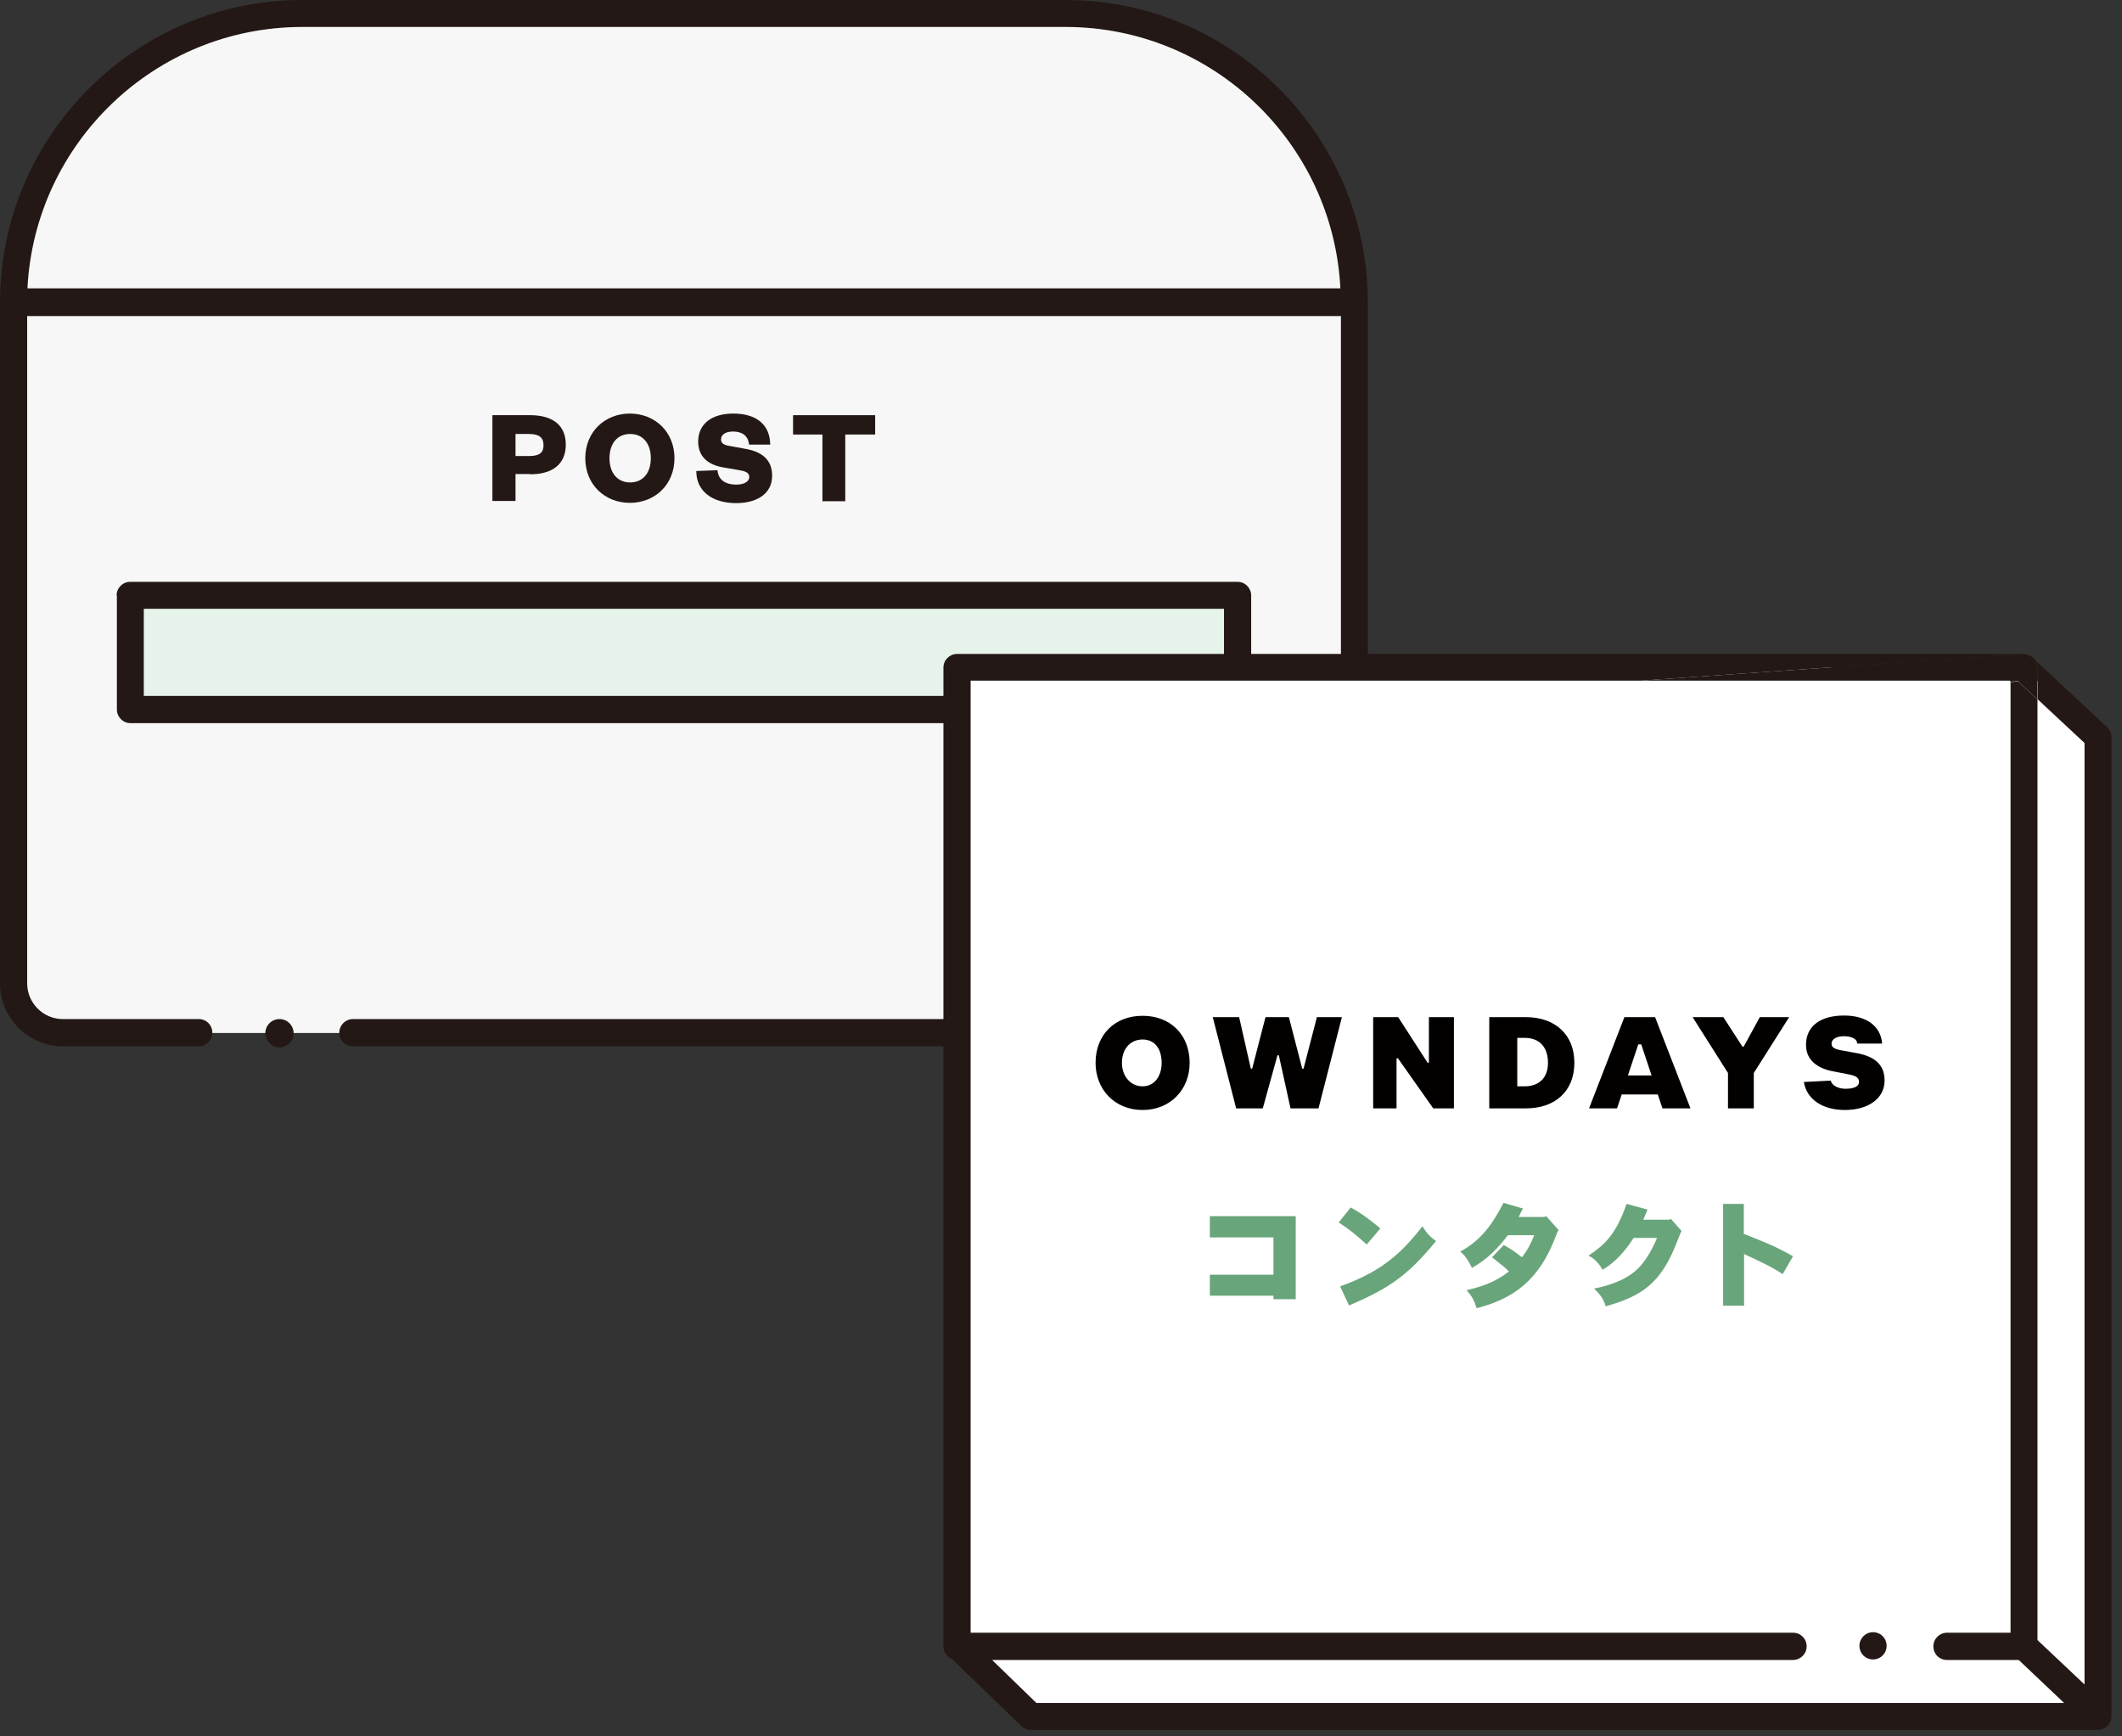
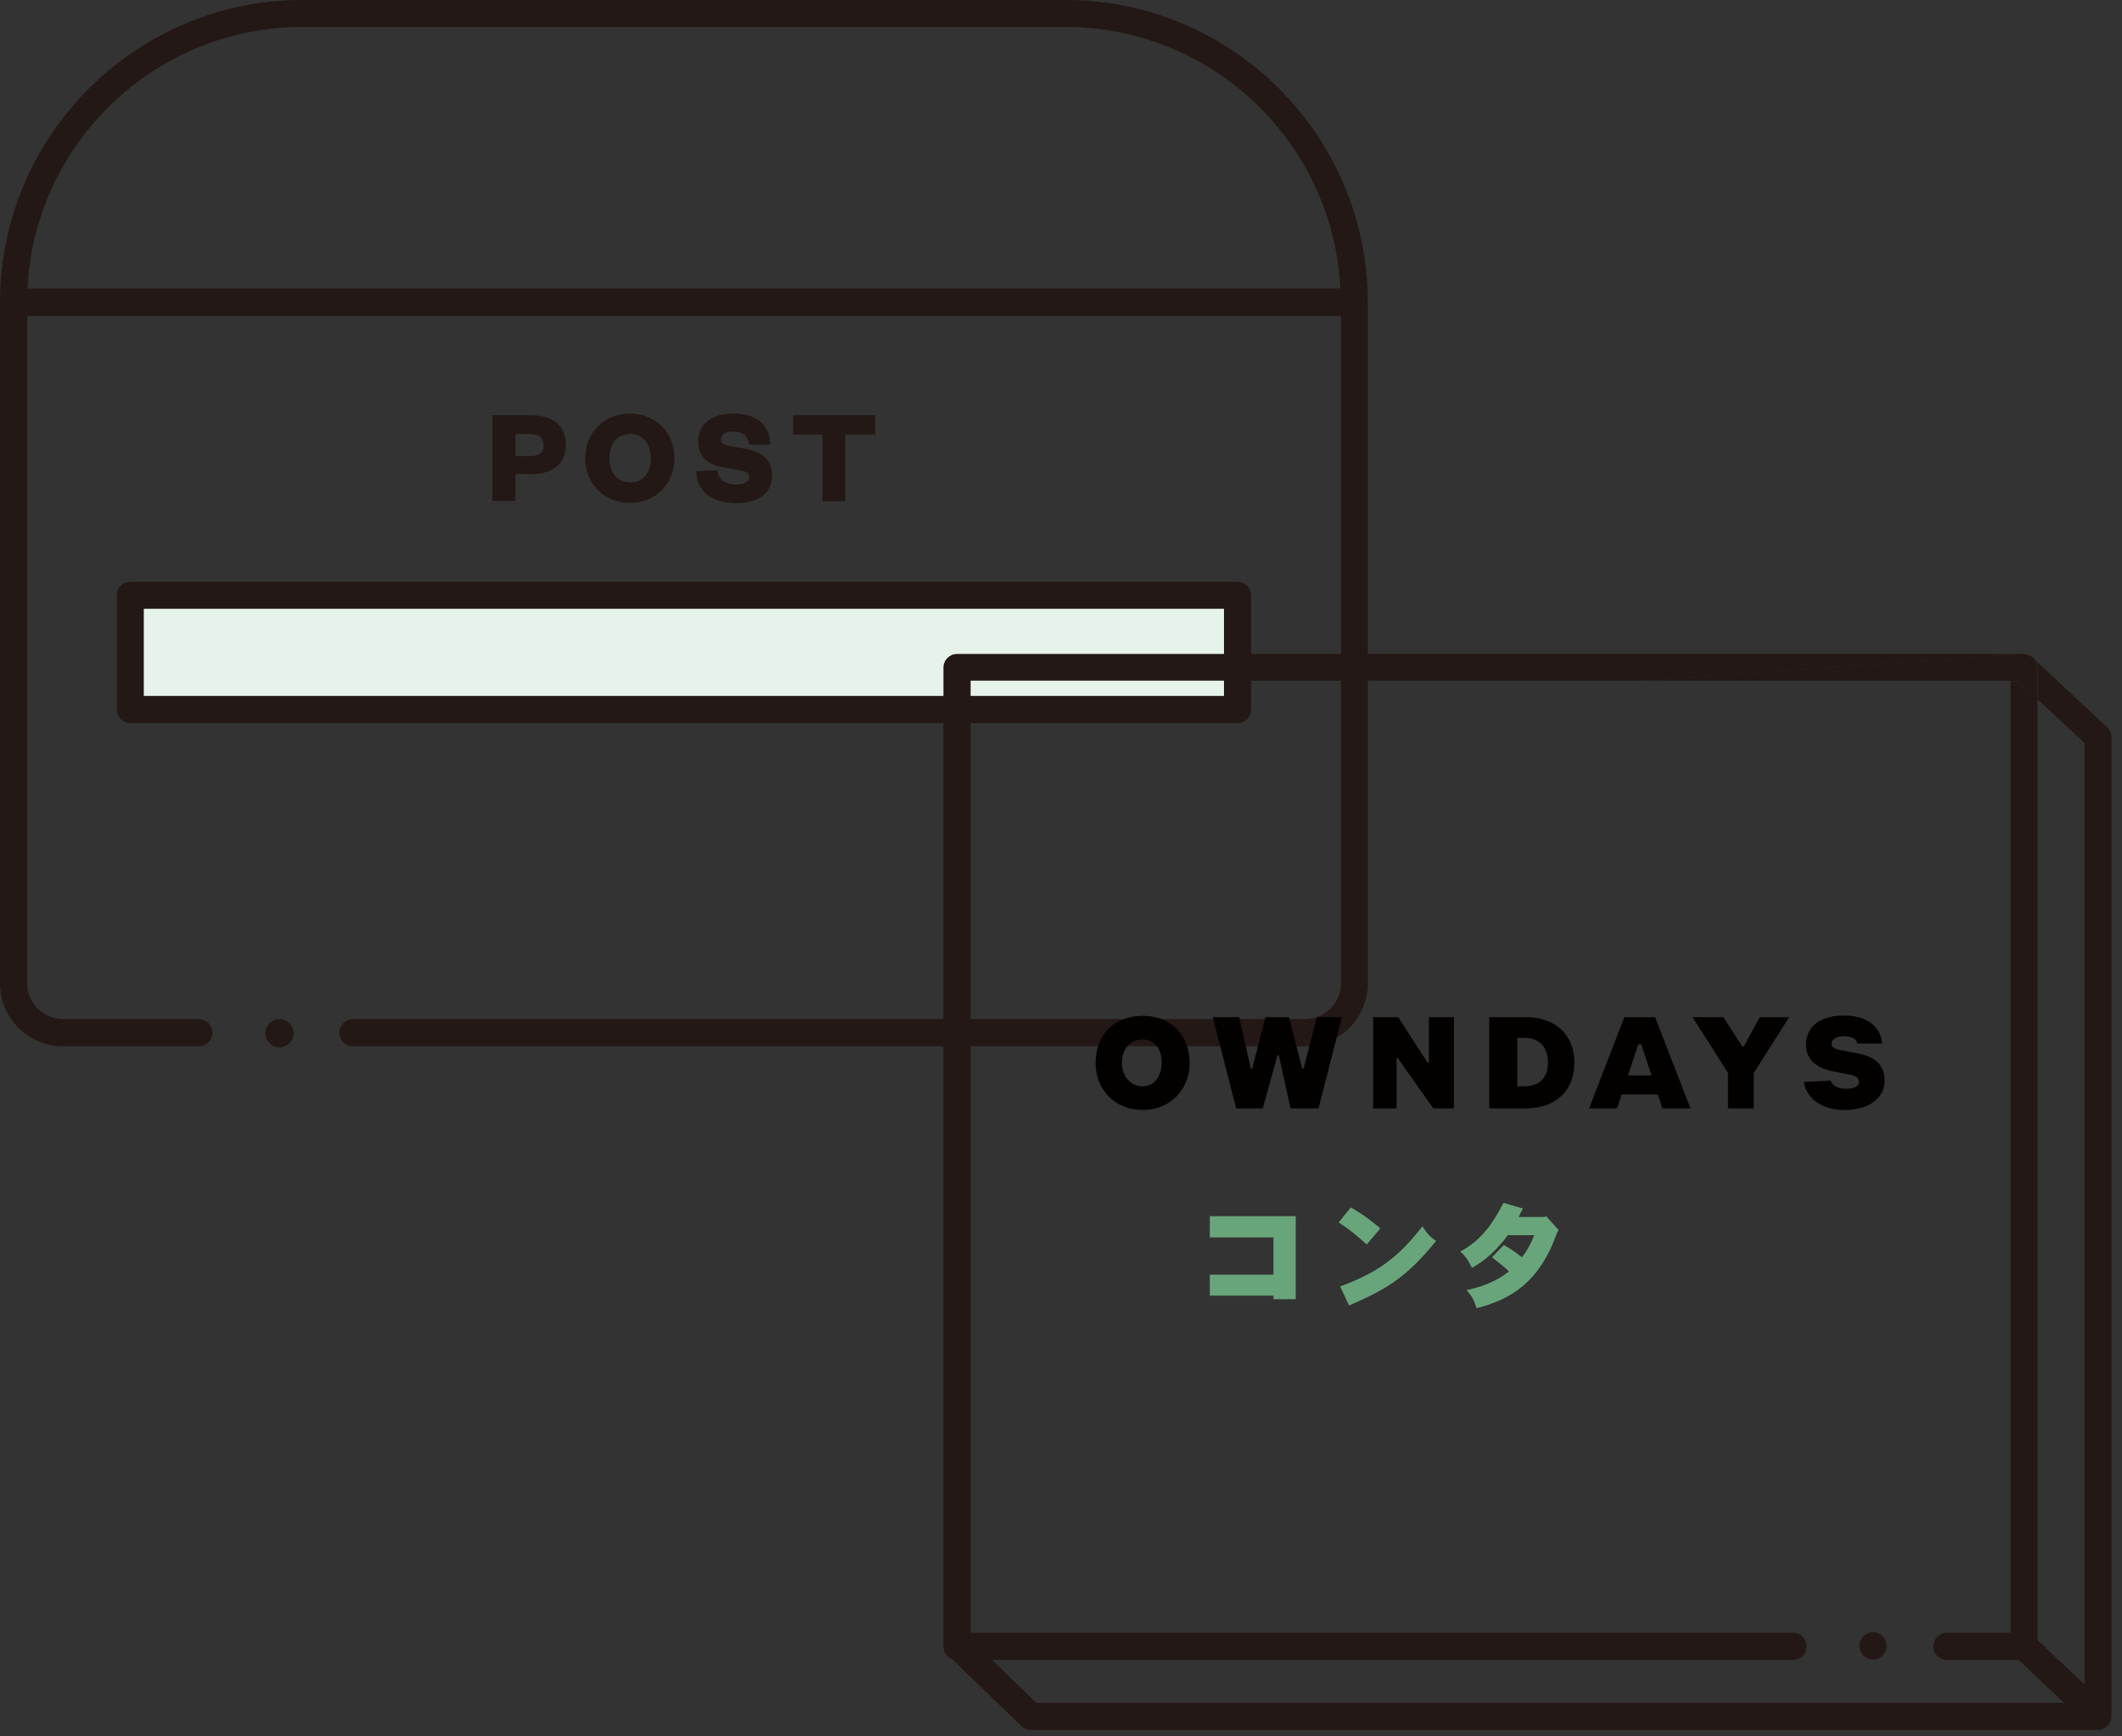
<svg xmlns="http://www.w3.org/2000/svg" width="110" height="90" viewBox="0 0 110 90" fill="none">
  <rect x="0" y="0" width="110" height="90" fill="#333333" stroke="none" />
-   <path d="M70.171 15.65C69.791 7.72 63.251 0.861 55.232 0.861H15.67C7.651 0.861 1.125 7.72 0.731 15.65H0.688V50.986C0.688 52.398 1.83 53.541 3.239 53.541H67.634C69.044 53.541 70.185 52.398 70.185 50.986V15.65H70.143H70.171ZM64.153 36.776H6.749V30.863H64.139V36.776H64.153Z" fill="#F7F7F7" />
  <path d="M64.137 30.862H6.747V36.775H64.137V30.862Z" fill="#E6F3EB" />
  <path d="M27.484 24.583C28.654 24.583 29.33 24.047 29.33 23.045C29.33 22.043 28.654 21.52 27.484 21.52H25.525V25.966H26.723V24.569H27.484V24.583ZM26.723 22.494H27.428C27.963 22.494 28.175 22.692 28.175 23.073C28.175 23.454 27.977 23.637 27.428 23.637H26.723V22.494Z" fill="#231815" />
  <path d="M34.963 23.75C34.963 22.381 33.948 21.436 32.651 21.436C31.355 21.436 30.34 22.381 30.34 23.75C30.34 25.119 31.355 26.064 32.651 26.064C33.948 26.064 34.963 25.119 34.963 23.75ZM31.595 23.75C31.595 22.988 32.003 22.494 32.666 22.494C33.328 22.494 33.737 22.988 33.737 23.75C33.737 24.512 33.328 25.006 32.666 25.006C32.003 25.006 31.595 24.512 31.595 23.75Z" fill="#231815" />
  <path d="M38.166 25.119C37.672 25.119 37.235 24.921 37.193 24.371L36.094 24.413C36.094 25.486 36.953 26.078 38.166 26.078C39.209 26.078 40.026 25.613 40.026 24.653C40.026 23.919 39.603 23.439 38.673 23.27L37.827 23.115C37.545 23.073 37.376 22.988 37.376 22.776C37.376 22.536 37.602 22.367 37.996 22.367C38.462 22.367 38.786 22.579 38.828 23.044H39.927C39.913 22.028 39.237 21.436 38.011 21.436C36.897 21.436 36.192 21.972 36.192 22.889C36.192 23.665 36.7 24.075 37.433 24.216L38.25 24.357C38.588 24.413 38.842 24.47 38.842 24.724C38.842 24.963 38.574 25.119 38.151 25.119H38.166Z" fill="#231815" />
  <path d="M43.817 25.98V22.522H45.367V21.52H41.111V22.522H42.633V25.98H43.817Z" fill="#231815" />
  <path d="M70.906 15.636C70.878 7.014 63.859 0 55.234 0H15.672C7.047 0 0.028 7.014 -0 15.636V50.972C-0 52.764 1.466 54.232 3.256 54.232H10.303C10.683 54.232 11.007 53.921 11.007 53.526C11.007 53.131 10.697 52.82 10.303 52.82H3.256C2.241 52.82 1.409 51.988 1.409 50.972V16.384H69.511V50.972C69.511 51.988 68.679 52.82 67.664 52.82H18.294C17.913 52.82 17.589 53.131 17.589 53.526C17.589 53.921 17.899 54.232 18.294 54.232H67.65C69.44 54.232 70.906 52.764 70.906 50.972V15.65V15.636ZM1.423 14.944C1.804 7.409 8.047 1.397 15.672 1.397H55.234C62.858 1.397 69.102 7.409 69.483 14.944H1.423Z" fill="#231815" />
  <path d="M6.059 30.863V36.776C6.059 37.157 6.369 37.481 6.763 37.481H64.153C64.534 37.481 64.858 37.171 64.858 36.776V30.863C64.858 30.482 64.548 30.157 64.153 30.157H6.749C6.369 30.157 6.044 30.468 6.044 30.863H6.059ZM7.454 31.554H63.449V36.07H7.454V31.554Z" fill="#231815" />
-   <path d="M104.913 34.644V34.588H49.608V85.32H49.735L49.721 85.362L53.428 88.947H108.746V38.2L104.913 34.644Z" fill="white" />
  <path d="M104.814 33.895L85.069 35.278H104.208V35.335L104.603 35.306L105.603 36.238V34.573C105.603 34.446 105.561 34.333 105.505 34.234L105.336 34.079C105.195 33.952 104.997 33.881 104.814 33.895Z" fill="#231815" />
  <path d="M93.535 56.08L94.902 56.009C94.944 56.235 95.254 56.433 95.663 56.433C96.199 56.433 96.368 56.263 96.368 56.08C96.368 55.854 96.199 55.755 95.818 55.685L95.029 55.53C94.197 55.374 93.62 54.937 93.62 54.161C93.62 53.173 94.381 52.637 95.593 52.637C96.734 52.637 97.495 53.173 97.566 54.09H96.269C96.283 53.864 96.001 53.709 95.579 53.709C95.226 53.709 94.944 53.85 94.944 54.09C94.944 54.245 95.029 54.358 95.395 54.429L96.241 54.584C97.157 54.754 97.693 55.163 97.693 56.009C97.693 56.927 96.861 57.533 95.635 57.533C94.493 57.533 93.662 56.997 93.507 56.08H93.535ZM89.546 57.449H90.913V55.614L92.746 52.721H91.224L90.392 54.245H90.322L89.335 52.721H87.742L89.575 55.614V57.449H89.546ZM85.938 56.729H84.064L83.824 57.449H82.373L84.205 52.721H85.797L87.63 57.449H86.178L85.938 56.729ZM85.614 55.741L85.079 54.133H84.924L84.388 55.741H85.614ZM81.612 55.092C81.612 56.546 80.625 57.449 79.103 57.449H77.2V52.721H79.103C80.625 52.721 81.612 53.639 81.612 55.078V55.092ZM80.244 55.092C80.244 54.26 79.793 53.794 79.032 53.794H78.652V56.306H79.032C79.793 56.306 80.244 55.854 80.244 55.092ZM71.182 57.449H72.394V54.852H72.465L74.297 57.449H75.368V52.721H74.071V55.078H74.001L72.479 52.721H71.182V57.449ZM64.093 57.449H65.46L66.221 54.697H66.291L66.898 57.449H68.349L69.561 52.721H68.265L67.574 55.389H67.504L66.813 52.721H65.601L64.91 55.389H64.84L64.234 52.721H62.867L64.079 57.449H64.093ZM61.669 55.092C61.669 56.461 60.682 57.533 59.23 57.533C57.779 57.533 56.792 56.461 56.792 55.092C56.792 53.639 57.779 52.651 59.23 52.651C60.682 52.651 61.669 53.639 61.669 55.092ZM60.217 55.092C60.217 54.33 59.837 53.879 59.23 53.879C58.624 53.879 58.159 54.33 58.159 55.092C58.159 55.784 58.61 56.306 59.23 56.306C59.851 56.306 60.217 55.77 60.217 55.092Z" fill="#030000" />
  <path d="M67.168 63.036V67.34H66.013V67.157H62.715V66.07H66.013V64.137H62.715V63.036H67.168Z" fill="#69A57A" />
  <path d="M70.018 62.585C70.426 62.811 70.835 63.065 71.554 63.672L70.849 64.504C70.229 63.954 70.032 63.785 69.397 63.361L70.018 62.585ZM69.468 66.677C71.61 65.901 72.611 64.998 73.738 63.559C73.922 63.869 74.133 64.123 74.443 64.321C72.85 66.282 71.808 66.847 69.933 67.665L69.468 66.677Z" fill="#69A57A" />
  <path d="M78.937 62.655C78.867 62.782 78.796 62.923 78.726 63.078H80.065L80.149 63.036L80.797 63.756C80.727 63.855 80.685 63.953 80.656 64.052C79.797 66.381 78.401 67.34 76.541 67.806C76.442 67.467 76.33 67.199 76.02 66.875C76.668 66.719 77.457 66.508 78.218 65.901C77.993 65.675 77.979 65.675 77.344 65.167L77.951 64.532C78.373 64.772 78.416 64.8 78.895 65.167C79.191 64.786 79.374 64.419 79.529 64.024H78.162C77.373 65.082 76.696 65.492 76.302 65.717C76.175 65.449 76.005 65.125 75.695 64.871C76.865 64.25 77.457 63.276 77.936 62.345L78.951 62.641L78.937 62.655Z" fill="#69A57A" />
-   <path d="M85.404 62.698C85.333 62.853 85.277 63.022 85.178 63.22H86.517L86.616 63.178L87.165 63.798C87.109 63.911 86.898 64.448 86.856 64.561C86.066 66.494 85.122 67.185 83.233 67.707C83.149 67.369 82.923 67.044 82.627 66.79C83.656 66.593 84.502 66.212 85.009 65.647C85.178 65.464 85.559 64.984 85.897 64.165H84.685C84.248 64.829 83.797 65.379 83.078 65.816C82.909 65.534 82.698 65.252 82.345 65.083C83.177 64.518 83.755 64.01 84.319 62.401L85.418 62.698H85.404Z" fill="#69A57A" />
-   <path d="M90.395 62.416V63.954C91.607 64.433 92.03 64.603 92.946 65.111L92.41 66.042C91.819 65.647 91.339 65.435 90.409 64.998V67.679H89.324V62.401H90.409L90.395 62.416Z" fill="#69A57A" />
  <path d="M14.487 54.288C14.891 54.288 15.22 53.959 15.22 53.554C15.22 53.149 14.891 52.82 14.487 52.82C14.082 52.82 13.754 53.149 13.754 53.554C13.754 53.959 14.082 54.288 14.487 54.288Z" fill="#231815" />
  <path d="M109.227 37.692L105.52 34.234C105.576 34.333 105.619 34.446 105.619 34.573V36.238L108.057 38.51V87.309L105.619 85.008V36.252L104.618 35.321L104.223 35.349V84.627H100.925C100.545 84.627 100.221 84.938 100.221 85.333C100.221 85.728 100.531 86.039 100.925 86.039H104.646L107 88.268H53.725L51.428 86.039H92.948C93.329 86.039 93.653 85.728 93.653 85.333C93.653 84.938 93.343 84.627 92.948 84.627H50.315V35.279H85.084L104.829 33.895C104.928 33.895 105.013 33.895 105.097 33.938C105.041 33.924 104.984 33.895 104.928 33.895H49.61C49.229 33.895 48.905 34.206 48.905 34.601V85.333C48.905 85.629 49.088 85.883 49.342 85.982L52.95 89.468C53.077 89.595 53.26 89.665 53.429 89.665H108.748C109.128 89.665 109.452 89.355 109.452 88.96V38.2C109.452 38.002 109.368 37.819 109.227 37.692Z" fill="#231815" />
  <path d="M105.113 33.938C105.198 33.966 105.282 34.023 105.353 34.079L105.522 34.234C105.437 34.079 105.282 33.98 105.113 33.924V33.938Z" fill="#231815" />
  <path d="M96.389 85.305C96.389 85.7 96.699 86.011 97.094 86.011C97.488 86.011 97.798 85.7 97.798 85.305C97.798 84.91 97.488 84.6 97.094 84.6C96.699 84.6 96.389 84.924 96.389 85.305Z" fill="#231815" />
</svg>